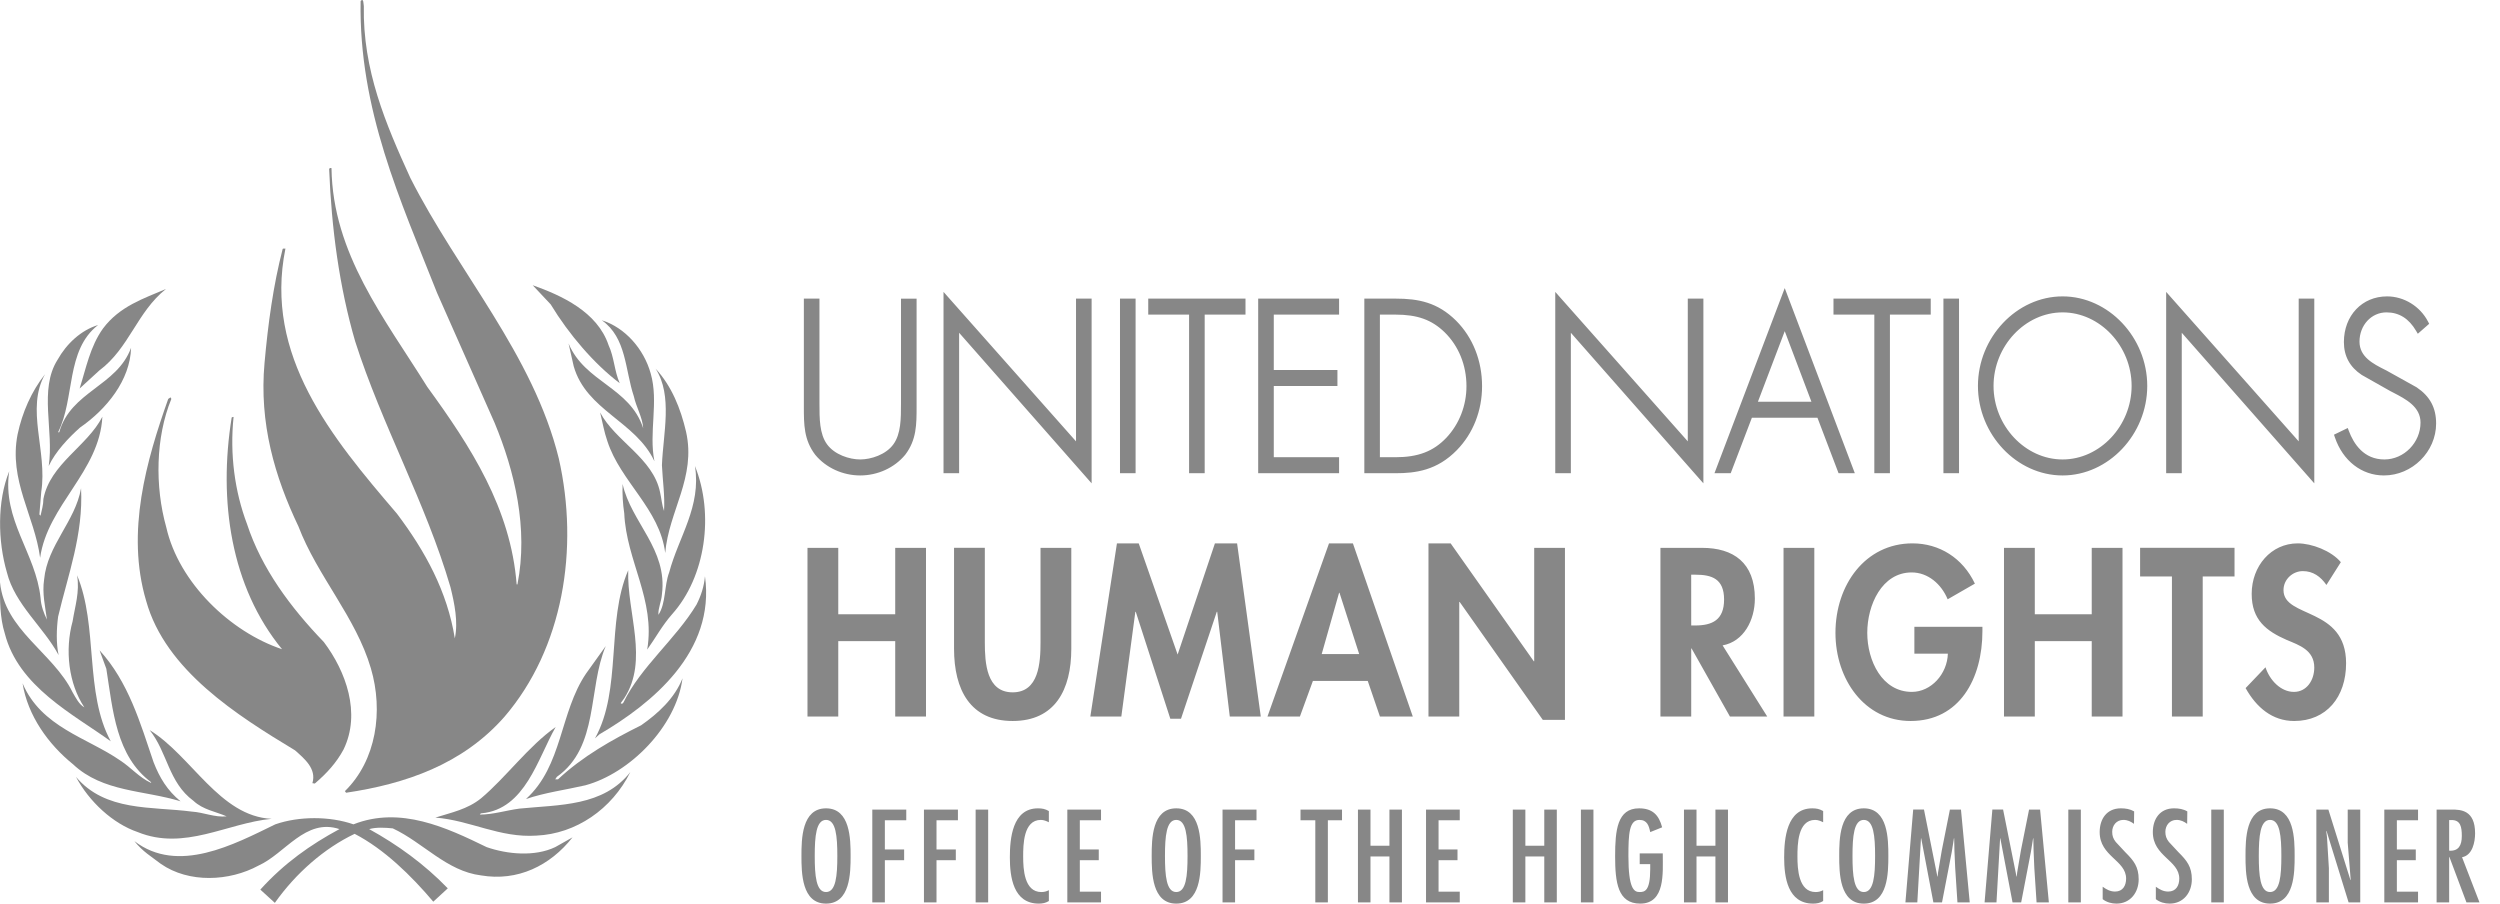
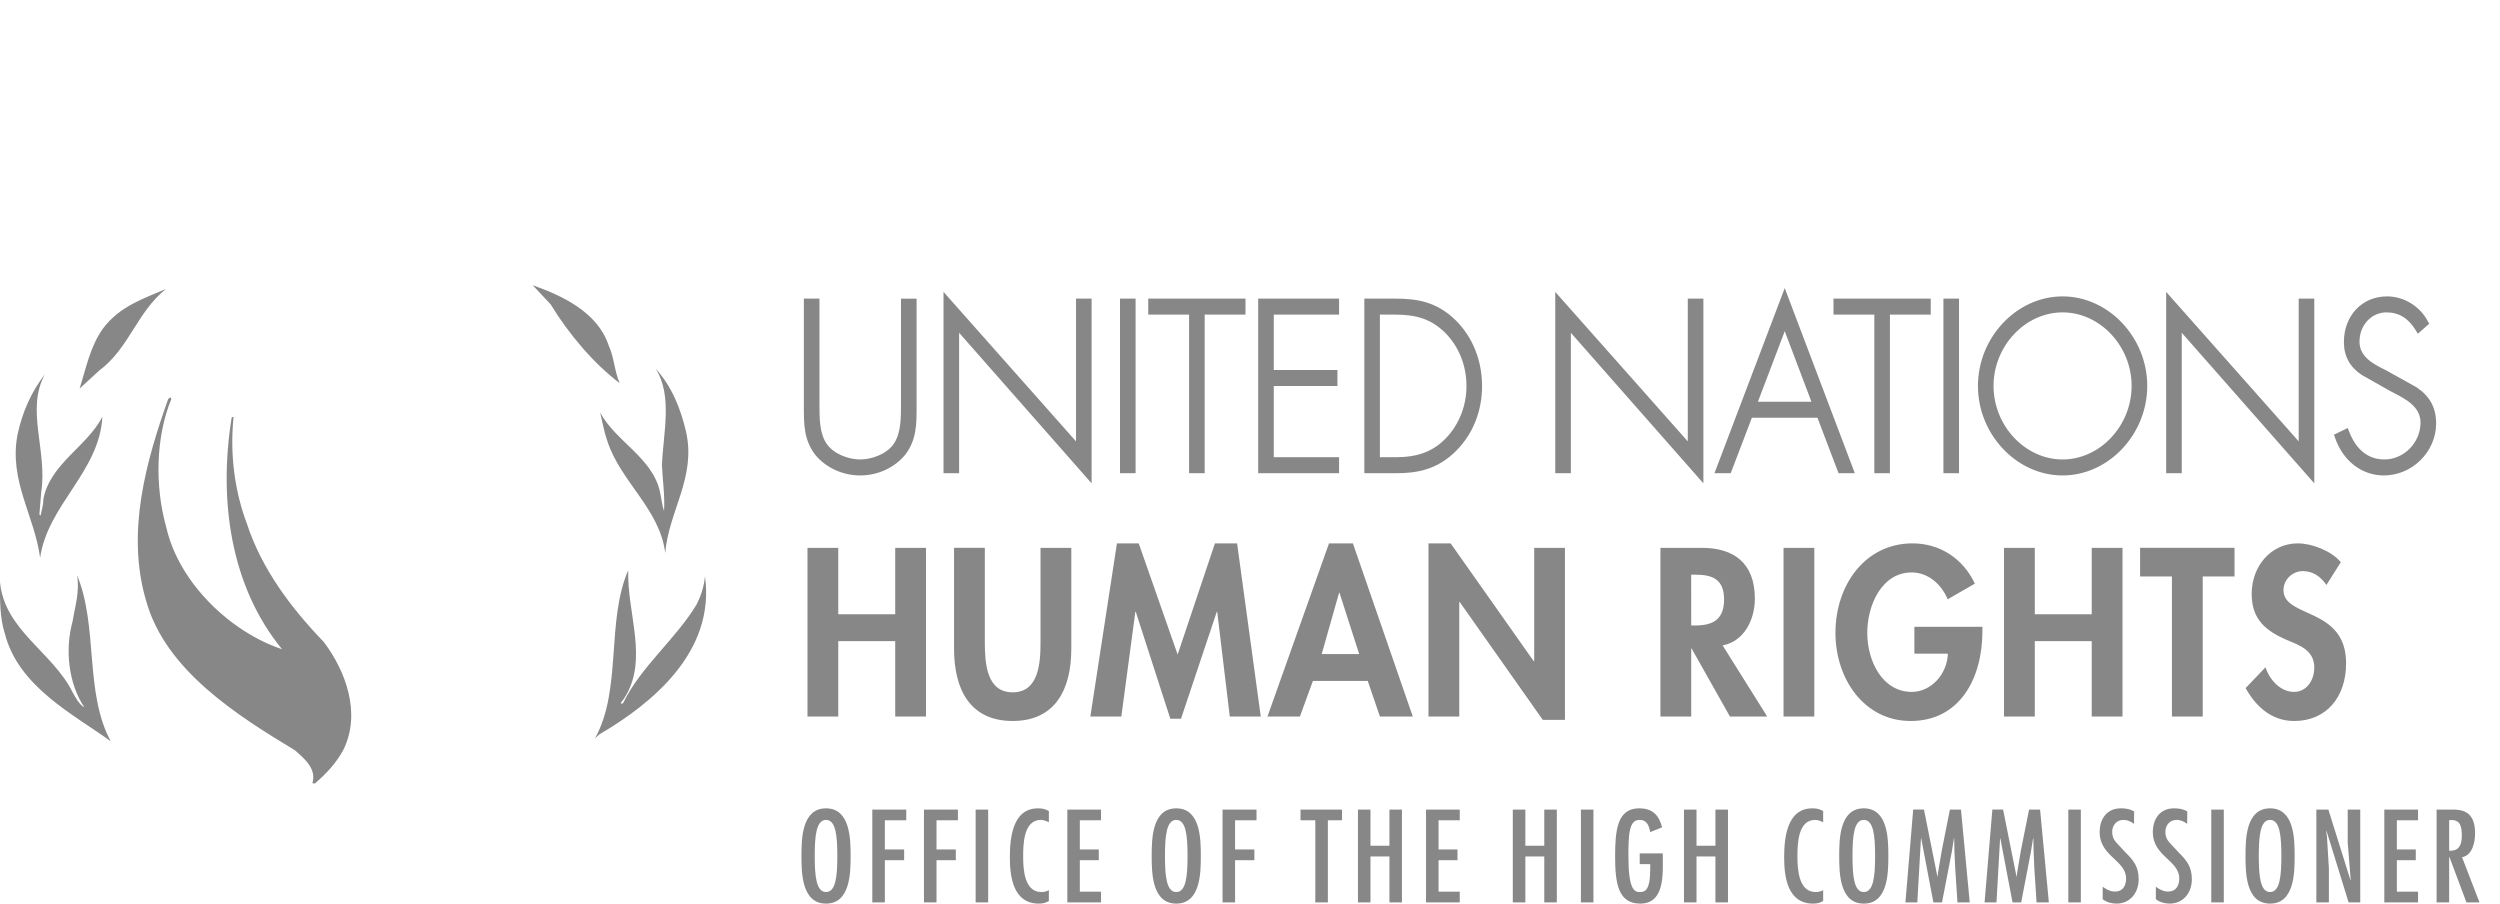
<svg xmlns="http://www.w3.org/2000/svg" width="100%" height="100%" viewBox="0 0 83 30" version="1.1" xml:space="preserve" style="fill-rule:evenodd;clip-rule:evenodd;stroke-linejoin:round;stroke-miterlimit:2;">
  <g>
    <path d="M17.685,9.469l0.599,0.638c0.604,0.996 1.452,1.985 2.291,2.615c-0.178,-0.398 -0.184,-0.862 -0.37,-1.261c-0.373,-1.113 -1.565,-1.652 -2.52,-1.992m-12.175,0.125c-0.739,0.317 -1.538,0.572 -2.091,1.313c-0.427,0.597 -0.559,1.31 -0.776,1.992l0.652,-0.597c0.995,-0.74 1.251,-1.943 2.215,-2.708" style="fill:#878787;fill-rule:nonzero;" />
-     <path d="M19.98,10.633c0.823,0.58 0.77,1.651 1.063,2.523c0.079,0.364 0.288,0.697 0.311,1.062c-0.443,-1.368 -1.935,-1.519 -2.478,-2.814l0.171,0.756c0.42,1.469 2.059,1.826 2.68,3.154c-0.194,-0.963 0.148,-1.968 -0.124,-2.914c-0.225,-0.813 -0.853,-1.527 -1.623,-1.767Zm-18.068,1.31c-0.629,0.989 -0.116,2.359 -0.295,3.529c0.225,-0.482 0.66,-0.938 1.041,-1.278c0.878,-0.606 1.663,-1.569 1.694,-2.648c-0.467,1.277 -2.004,1.444 -2.385,2.805l-0.039,-0c0.567,-1.128 0.247,-2.722 1.329,-3.561c-0.568,0.173 -1.049,0.623 -1.345,1.153" style="fill:#878787;fill-rule:nonzero;" />
    <path d="M21.767,12.241c0.575,0.896 0.248,2.16 0.209,3.205c0.023,0.506 0.102,1.013 0.07,1.52c-0.07,-0.2 -0.085,-0.416 -0.132,-0.623c-0.233,-1.137 -1.484,-1.694 -1.989,-2.648c0.079,0.324 0.132,0.646 0.24,0.953c0.436,1.345 1.741,2.25 1.92,3.712c0.116,-1.394 1.034,-2.507 0.692,-4.026c-0.179,-0.765 -0.474,-1.512 -1.01,-2.093Zm-20.271,0.182c-0.452,0.573 -0.755,1.263 -0.911,1.993c-0.302,1.528 0.561,2.706 0.747,4.102c0.248,-1.753 1.973,-2.857 2.067,-4.682c-0.506,0.987 -1.733,1.56 -1.958,2.73c-0,0.192 -0.056,0.374 -0.095,0.556l-0.038,-0.041l0.062,-0.755c0.21,-1.353 -0.527,-2.748 0.126,-3.903" style="fill:#878787;fill-rule:nonzero;" />
-     <path d="M23.072,15.472c0.217,1.346 -0.544,2.358 -0.854,3.528c-0.172,0.449 -0.102,1.021 -0.358,1.412c-0.016,-0.224 0.101,-0.441 0.116,-0.682c0.193,-1.502 -1.026,-2.39 -1.305,-3.661c-0.015,0.342 0.008,0.664 0.054,0.972c0.07,1.585 1.042,2.873 0.762,4.525c0.28,-0.39 0.489,-0.789 0.824,-1.171c1.118,-1.245 1.405,-3.328 0.761,-4.923Zm-22.766,0.174c-0.403,0.997 -0.38,2.316 -0.078,3.354c0.265,1.071 1.221,1.819 1.718,2.749c-0.086,-0.39 -0.07,-0.881 -0.016,-1.28c0.327,-1.384 0.839,-2.723 0.761,-4.258c-0.194,1.105 -1.118,1.885 -1.226,3.023c-0.071,0.465 0.038,0.92 0.093,1.337c-0.101,-0.209 -0.195,-0.449 -0.211,-0.715c-0.155,-1.495 -1.282,-2.592 -1.041,-4.21" style="fill:#878787;fill-rule:nonzero;" />
    <path d="M20.857,18.932c-0.738,1.702 -0.202,3.961 -1.103,5.58l0.148,-0.133c1.747,-1.021 3.853,-2.739 3.503,-5.247c-0.03,0.341 -0.132,0.648 -0.279,0.938c-0.684,1.139 -1.85,2.067 -2.425,3.247c-0.015,0.041 -0.07,0.067 -0.093,0.025l0.116,-0.159c0.824,-1.269 0.086,-2.831 0.133,-4.251m-18.298,0.167c0.093,0.549 -0.07,1.03 -0.148,1.527c-0.264,0.956 -0.132,2.077 0.389,2.857c-0.171,-0.092 -0.28,-0.308 -0.389,-0.497c-0.646,-1.321 -2.269,-2.069 -2.408,-3.655c-0.009,0.574 -0.009,1.179 0.155,1.695c0.45,1.776 2.284,2.69 3.519,3.585c-0.878,-1.618 -0.411,-3.818 -1.118,-5.512" style="fill:#878787;fill-rule:nonzero;" />
-     <path d="M20.111,21.449l-0.653,0.912c-0.878,1.295 -0.777,3.065 -1.997,4.167c0.63,-0.215 1.321,-0.305 1.973,-0.456c1.47,-0.398 3.015,-1.943 3.226,-3.553c-0.265,0.672 -0.816,1.17 -1.375,1.561c-0.965,0.48 -1.943,1.029 -2.759,1.794l-0.093,0l0.055,-0.083c1.405,-0.997 1.024,-2.924 1.623,-4.342Zm-16.806,0.14l0.225,0.614c0.218,1.378 0.319,2.897 1.492,3.77l-0.015,0.016c-0.381,-0.175 -0.667,-0.515 -1.011,-0.738c-1.104,-0.765 -2.626,-1.105 -3.247,-2.565c0.17,1.071 0.854,2.025 1.677,2.689c0.988,0.93 2.363,0.855 3.568,1.229c-0.444,-0.366 -0.692,-0.781 -0.894,-1.295c-0.443,-1.304 -0.832,-2.666 -1.795,-3.719l0,-0.001Z" style="fill:#878787;fill-rule:nonzero;" />
-     <path d="M18.448,24.138c-0.894,0.624 -1.663,1.686 -2.478,2.367c-0.451,0.365 -0.988,0.472 -1.516,0.639c1.166,0.092 2.137,0.68 3.358,0.598c1.305,-0.059 2.501,-0.873 3.115,-2.109c-0.901,1.146 -2.346,1.079 -3.675,1.212c-0.443,0.058 -0.879,0.199 -1.321,0.199c0.015,-0.017 0.031,-0.05 0.054,-0.042c1.453,-0.133 1.865,-1.817 2.463,-2.864m-13.48,0.101c0.598,0.747 0.621,1.734 1.454,2.348c0.318,0.299 0.745,0.358 1.102,0.516c-0.396,0.041 -0.761,-0.133 -1.156,-0.158c-1.338,-0.175 -2.869,0.007 -3.847,-1.154c0.442,0.829 1.228,1.553 2.051,1.834c1.554,0.631 2.96,-0.299 4.445,-0.44c-1.725,-0.082 -2.658,-2.093 -4.049,-2.946Z" style="fill:#878787;fill-rule:nonzero;" />
-     <path d="M16.156,28.124c-1.328,-0.647 -2.866,-1.37 -4.421,-0.756c-0.785,-0.274 -1.81,-0.274 -2.595,-0c-1.367,0.665 -3.232,1.669 -4.678,0.557c0.273,0.348 0.567,0.514 0.879,0.756c0.931,0.647 2.276,0.581 3.24,0.057c0.886,-0.398 1.562,-1.586 2.689,-1.212c-0.956,0.515 -1.834,1.131 -2.627,2.009l0.482,0.44c0.699,-0.988 1.639,-1.809 2.649,-2.292c0.979,0.508 1.873,1.38 2.611,2.253l0.481,-0.443c-0.776,-0.805 -1.676,-1.452 -2.61,-1.967c0.241,-0.067 0.536,-0.049 0.784,-0.024c1.011,0.472 1.788,1.419 2.93,1.561c1.212,0.206 2.292,-0.317 3.038,-1.263l-0.575,0.324c-0.676,0.323 -1.585,0.241 -2.277,-0Zm-4.077,-27.93c-0.04,2.136 0.731,3.929 1.542,5.708c1.584,3.133 4.081,5.867 4.931,9.319c0.681,3 0.144,6.307 -1.804,8.576c-1.387,1.58 -3.283,2.229 -5.258,2.522l-0.039,-0.053c1.046,-1.023 1.281,-2.656 0.863,-4.075c-0.498,-1.7 -1.779,-3.068 -2.406,-4.714c-0.785,-1.646 -1.308,-3.425 -1.125,-5.43c0.117,-1.301 0.287,-2.561 0.602,-3.783c0.026,-0.026 0.065,-0 0.092,-0.012c-0.72,3.556 1.529,6.265 3.7,8.8c0.942,1.248 1.674,2.589 1.923,4.142c0.118,-0.544 -0.013,-1.168 -0.144,-1.699c-0.823,-2.813 -2.275,-5.377 -3.165,-8.164c-0.524,-1.806 -0.785,-3.731 -0.863,-5.722c0.013,-0.026 0.04,-0.039 0.078,-0.026c0.039,2.842 1.765,4.991 3.179,7.261c1.451,1.992 2.772,4.036 2.968,6.558l0.026,-0c0.367,-1.857 -0.092,-3.757 -0.758,-5.363l-1.91,-4.314c-1.217,-3.08 -2.603,-6.093 -2.538,-9.691c0.105,-0.118 0.092,0.105 0.105,0.16l0.001,-0Z" style="fill:#878787;fill-rule:nonzero;" />
    <path d="M5.689,13.244c-0.523,1.274 -0.55,2.906 -0.169,4.261c0.417,1.844 2.13,3.478 3.844,4.049c-1.7,-2.071 -2.118,-4.926 -1.673,-7.688c0.012,-0.026 0.038,-0.013 0.064,-0.026c-0.13,1.249 0.04,2.484 0.446,3.558c0.484,1.475 1.438,2.762 2.551,3.918c0.73,0.968 1.241,2.361 0.653,3.569c-0.236,0.438 -0.55,0.784 -0.954,1.129l-0.079,-0.013c0.143,-0.479 -0.262,-0.809 -0.576,-1.089c-1.909,-1.154 -4.303,-2.654 -4.944,-4.964c-0.679,-2.284 0.013,-4.673 0.733,-6.704l0.078,-0.052l0.026,0.052Zm24.317,-3.231l0.333,-0l-0,3.49c-0,0.572 -0,1.062 -0.354,1.53c-0.355,0.431 -0.897,0.654 -1.425,0.654c-0.528,-0 -1.071,-0.223 -1.425,-0.654c-0.355,-0.467 -0.355,-0.958 -0.355,-1.53l-0,-3.49l0.334,-0l-0,3.387c-0,0.504 -0,1.039 0.271,1.411c0.257,0.356 0.772,0.542 1.175,0.542c0.403,-0 0.918,-0.186 1.175,-0.542c0.271,-0.372 0.271,-0.907 0.271,-1.411l-0,-3.387Zm-1.447,5.772c-0.581,-0 -1.14,-0.256 -1.494,-0.687c-0.377,-0.497 -0.377,-1.006 -0.377,-1.594l-0,-3.59l0.518,-0l-0,3.485c-0,0.495 -0,1.006 0.251,1.351c0.251,0.347 0.747,0.504 1.102,0.504c0.356,-0 0.853,-0.157 1.102,-0.503c0.252,-0.346 0.252,-0.857 0.252,-1.351l-0,-3.485l0.518,-0l-0,3.588c-0,0.589 -0,1.097 -0.375,1.592c-0.356,0.434 -0.915,0.69 -1.497,0.69m-1.687,-5.674l-0,3.392c-0,0.574 -0,1.027 0.334,1.468c0.317,0.386 0.824,0.618 1.353,0.618c0.53,-0 1.036,-0.233 1.356,-0.621c0.332,-0.438 0.332,-0.891 0.332,-1.465l-0,-3.392l-0.15,-0l-0,3.289c-0,0.527 -0,1.073 -0.29,1.471c-0.288,0.399 -0.848,0.58 -1.248,0.58c-0.399,-0 -0.96,-0.181 -1.248,-0.58c-0.289,-0.398 -0.289,-0.944 -0.289,-1.471l-0,-3.289l-0.15,-0Zm9.278,5.688l-4.4,-4.999l-0,4.813l-0.334,-0l-0,-5.674l4.4,4.961l-0,-4.887l0.334,-0l-0,5.786Zm0.092,0.248l-4.399,-4.999l-0,4.663l-0.518,-0l-0,-6.02l4.399,4.962l-0,-4.739l0.518,-0l-0,6.133Zm-4.584,-5.495l4.4,4.998l-0,-5.439l-0.149,-0l-0,5.036l-4.4,-4.961l-0,5.328l0.149,-0l-0,-4.962Zm5.952,5.061l-0.334,-0l-0,-5.6l0.334,-0l-0,5.6Zm0.092,0.098l-0.518,-0l-0,-5.797l0.518,-0l-0,5.797Zm-0.334,-0.197l0.149,-0l-0,-5.403l-0.149,-0l-0,5.403Zm2.535,0.099l-0.333,-0l-0,-5.266l-1.355,-0l-0,-0.334l3.044,-0l-0,0.334l-1.356,-0l-0,5.266Zm0.093,0.098l-0.518,-0l-0,-5.266l-1.356,-0l-0,-0.531l3.229,-0l-0,0.531l-1.355,-0l-0,5.266Zm-0.334,-0.197l0.15,-0l-0,-5.265l1.355,-0l-0,-0.138l-2.86,-0l-0,0.138l1.355,-0l-0,5.265Zm2.535,-5.167l-0,2.035l2.113,-0l-0,0.334l-2.113,-0l-0,2.562l2.169,-0l-0,0.335l-2.502,-0l-0,-5.6l2.502,-0l-0,0.334l-2.169,-0Zm2.261,5.364l-2.686,-0l-0,-5.797l2.686,-0l-0,0.531l-2.168,-0l-0,1.839l2.113,-0l-0,0.531l-2.113,-0l-0,2.365l2.168,-0l-0,0.531Zm-2.502,-0.197l2.318,-0l-0,-0.137l-2.168,-0l-0,-2.76l2.113,-0l-0,-0.137l-2.113,-0l-0,-2.231l2.168,-0l-0,-0.138l-2.318,-0l-0,5.403Zm3.432,-5.501l0.945,-0c0.764,-0 1.369,0.133 1.946,0.705c0.549,0.55 0.834,1.3 0.834,2.102c-0,0.772 -0.278,1.508 -0.806,2.05c-0.577,0.594 -1.195,0.743 -1.974,0.743l-0.945,-0l-0,-5.6Zm0.938,5.265c0.688,-0 1.258,-0.148 1.759,-0.676c0.444,-0.472 0.694,-1.113 0.695,-1.782c-0,-0.713 -0.264,-1.381 -0.758,-1.864c-0.501,-0.483 -1.043,-0.609 -1.696,-0.609l-0.605,-0l-0,4.931l0.605,-0Zm0.007,0.433l-1.037,-0l-0,-5.797l1.037,-0c0.762,-0 1.396,0.125 2.009,0.732c0.557,0.558 0.863,1.33 0.863,2.174c-0,0.815 -0.296,1.569 -0.834,2.121c-0.658,0.677 -1.368,0.77 -2.038,0.77m-0.853,-0.197l0.853,-0c0.729,-0 1.334,-0.122 1.91,-0.715c0.502,-0.515 0.778,-1.218 0.778,-1.979c-0,-0.79 -0.286,-1.511 -0.805,-2.03c-0.569,-0.563 -1.164,-0.679 -1.883,-0.679l-0.853,-0l-0,5.403Zm0.846,-0.137l-0.697,-0l-0,-5.128l0.697,-0c0.544,-0 1.178,0.075 1.758,0.634c0.508,0.497 0.788,1.185 0.788,1.937c-0,0.696 -0.26,1.363 -0.723,1.852c-0.469,0.494 -1.014,0.705 -1.823,0.705Zm-0.513,-0.197l0.513,-0c0.756,-0 1.263,-0.194 1.694,-0.647c0.427,-0.453 0.668,-1.07 0.667,-1.713c-0,-0.696 -0.258,-1.332 -0.727,-1.791c-0.43,-0.415 -0.903,-0.584 -1.634,-0.584l-0.513,-0l-0,4.735Zm10.647,0.619l-4.4,-4.999l-0,4.813l-0.333,-0l-0,-5.674l4.4,4.961l-0,-4.887l0.333,-0l-0,5.786Zm0.093,0.248l-4.4,-4.999l-0,4.663l-0.518,-0l-0,-6.02l4.4,4.962l-0,-4.739l0.518,-0l-0,6.133Zm-4.585,-5.495l4.4,4.998l-0,-5.439l-0.149,-0l-0,5.036l-4.4,-4.961l-0,5.328l0.149,-0l-0,-4.962Zm6.132,3.219l-0.702,1.842l-0.34,-0l2.196,-5.786l2.19,5.786l-0.341,-0l-0.702,-1.842l-2.301,-0Zm1.154,-3.038l-1.028,2.704l2.05,-0l-1.022,-2.704Zm2.327,4.978l-0.54,-0l-0.701,-1.842l-2.177,-0l-0.703,1.842l-0.539,-0l2.333,-6.146l2.327,6.146Zm-0.415,-0.197l0.141,-0l-2.053,-5.425l-2.06,5.425l0.142,-0l0.703,-1.842l2.425,-0l0.702,1.842Zm-0.753,-1.979l-2.325,-0l1.167,-3.064l1.158,3.064Zm-2.05,-0.197l1.777,-0l-0.886,-2.343l-0.891,2.343Zm4.29,2.275l-0.333,-0l-0,-5.266l-1.355,-0l-0,-0.334l3.044,-0l-0,0.334l-1.356,-0l-0,5.266Zm0.093,0.098l-0.518,-0l-0,-5.266l-1.356,-0l-0,-0.531l3.229,-0l-0,0.531l-1.355,-0l-0,5.266Zm-0.334,-0.197l0.15,-0l-0,-5.265l1.355,-0l-0,-0.138l-2.861,-0l-0,0.138l1.356,-0l-0,5.265Zm2.535,0.099l-0.333,-0l-0,-5.6l0.333,-0l-0,5.6Zm0.093,0.098l-0.518,-0l-0,-5.797l0.518,-0l-0,5.797Zm-0.334,-0.197l0.15,-0l-0,-5.403l-0.15,-0l-0,5.403Zm6.49,-2.701c-0,1.574 -1.244,2.874 -2.718,2.874c-1.473,-0 -2.717,-1.3 -2.717,-2.875c-0,-1.573 1.237,-2.873 2.717,-2.873c1.474,-0 2.718,1.3 2.718,2.874m-5.102,-0c-0,1.381 1.078,2.54 2.384,2.54c1.301,-0 2.385,-1.166 2.385,-2.54c-0,-1.382 -1.084,-2.54 -2.385,-2.54c-1.306,-0 -2.384,1.158 -2.384,2.54m2.384,2.972c-1.523,-0 -2.81,-1.361 -2.81,-2.972c-0,-1.612 1.287,-2.973 2.81,-2.973c1.524,-0 2.811,1.361 2.811,2.972c-0,1.612 -1.287,2.973 -2.811,2.973m-0,-5.748c-1.423,-0 -2.625,1.271 -2.625,2.776c-0,1.504 1.202,2.776 2.625,2.776c1.424,-0 2.626,-1.272 2.626,-2.776c-0,-1.505 -1.202,-2.776 -2.626,-2.776m-0,5.414c-1.342,-0 -2.476,-1.208 -2.476,-2.638c-0,-1.43 1.134,-2.638 2.476,-2.638c1.343,-0 2.477,1.208 2.477,2.638c-0,1.43 -1.134,2.638 -2.477,2.638m-0,-5.08c-1.242,-0 -2.292,1.118 -2.292,2.442c-0,1.323 1.05,2.441 2.292,2.441c1.243,-0 2.292,-1.118 2.292,-2.442c-0,-1.323 -1.049,-2.441 -2.292,-2.441Zm8.265,5.428l-4.4,-4.999l-0,4.813l-0.334,-0l-0,-5.674l4.4,4.961l-0,-4.887l0.334,-0l-0,5.786Zm0.092,0.248l-4.4,-4.999l-0,4.663l-0.518,-0l-0,-6.02l4.4,4.962l-0,-4.739l0.518,-0l-0,6.133Zm-4.584,-5.495l4.4,4.998l-0,-5.439l-0.149,-0l-0,5.036l-4.4,-4.961l-0,5.328l0.149,-0l-0,-4.962Zm8.043,0.382c-0.236,-0.401 -0.57,-0.661 -1.063,-0.661c-0.563,-0 -0.987,0.482 -0.987,1.069c-0,0.587 0.521,0.832 0.945,1.047l1.001,0.557c0.396,0.268 0.598,0.609 0.598,1.114c-0,0.929 -0.793,1.627 -1.64,1.627c-0.73,-0 -1.3,-0.483 -1.544,-1.203l0.292,-0.142c0.223,0.595 0.633,1.01 1.265,1.01c0.689,-0 1.293,-0.579 1.293,-1.322c-0,-0.631 -0.604,-0.898 -1.056,-1.136l-0.946,-0.535c-0.347,-0.23 -0.542,-0.557 -0.542,-1.002c-0,-0.832 0.556,-1.419 1.342,-1.419c0.528,-0 1.028,0.305 1.279,0.788l-0.237,0.208Zm-1.146,4.851c-0.741,-0 -1.366,-0.486 -1.63,-1.267l-0.029,-0.086l0.457,-0.222l0.036,0.096c0.162,0.433 0.498,0.948 1.18,0.948c0.651,-0 1.2,-0.56 1.2,-1.223c-0,-0.527 -0.483,-0.778 -0.91,-0.999l-0.095,-0.049l-0.948,-0.536c-0.394,-0.261 -0.591,-0.626 -0.591,-1.09c-0,-0.879 0.603,-1.517 1.434,-1.517c0.562,-0 1.096,0.329 1.36,0.838l0.037,0.072l-0.377,0.331l-0.056,-0.095c-0.243,-0.413 -0.566,-0.615 -0.985,-0.615c-0.502,-0 -0.895,0.427 -0.895,0.972c-0,0.506 0.453,0.736 0.853,0.937l0.04,0.02l1.004,0.559c0.444,0.299 0.647,0.68 0.647,1.202c-0,0.935 -0.793,1.724 -1.732,1.724m-1.426,-1.25c0.254,0.661 0.782,1.054 1.426,1.054c0.839,-0 1.548,-0.701 1.548,-1.529c-0,-0.454 -0.171,-0.771 -0.555,-1.03l-1.031,-0.572c-0.427,-0.216 -0.958,-0.485 -0.958,-1.116c-0,-0.655 0.474,-1.168 1.079,-1.168c0.449,-0 0.812,0.206 1.084,0.615l0.096,-0.086c-0.242,-0.407 -0.689,-0.666 -1.159,-0.666c-0.736,-0 -1.249,0.543 -1.249,1.32c-0,0.396 0.163,0.697 0.498,0.919l1.031,0.579c0.452,0.234 1.014,0.526 1.014,1.176c-0,0.783 -0.621,1.42 -1.384,1.42c-0.584,-0 -1.047,-0.346 -1.314,-0.977l-0.126,0.061Zm-48,5.859l-0,-2.205l1.022,-0l-0,5.6l-1.022,-0l-0,-2.503l-1.891,-0l-0,2.503l-1.022,-0l-0,-5.6l1.022,-0l-0,2.205l1.891,-0Zm1.953,-2.206l1.022,-0l-0,3.135c-0,0.69 0.055,1.663 0.924,1.663c0.869,-0 0.925,-0.973 0.925,-1.664l-0,-3.133l1.022,-0l-0,3.349c-0,1.366 -0.543,2.399 -1.947,2.399c-1.404,-0 -1.946,-1.033 -1.946,-2.399l-0,-3.35Zm8.737,2.124l-0.014,-0l-1.188,3.55l-0.355,-0l-1.147,-3.55l-0.014,-0l-0.465,3.476l-1.029,-0l0.883,-5.748l0.723,-0l1.292,3.691l1.238,-3.691l0.736,-0l0.786,5.748l-1.029,-0l-0.417,-3.476Zm3.177,2.295l-0.431,1.181l-1.077,-0l2.043,-5.748l0.793,-0l1.988,5.748l-1.091,-0l-0.404,-1.181l-1.821,-0Zm0.883,-2.926l-0.014,-0l-0.577,2.035l1.245,-0l-0.654,-2.035Zm2.953,-1.641l0.737,-0l2.76,3.914l0.014,-0l-0,-3.765l1.021,-0l-0,5.71l-0.736,-0l-2.759,-3.914l-0.014,-0l-0,3.803l-1.022,-0l-0,-5.748l-0.001,-0Zm11.247,5.748l-1.238,-0l-1.272,-2.258l-0.013,-0l-0,2.258l-1.022,-0l-0,-5.599l1.383,-0c1.036,-0 1.752,0.49 1.752,1.685c-0,0.714 -0.369,1.426 -1.071,1.553l1.481,2.361Zm-2.523,-3.022l0.132,-0c0.563,-0 0.959,-0.179 0.959,-0.862c-0,-0.691 -0.41,-0.824 -0.952,-0.824l-0.14,-0l0.001,1.686Zm4.087,3.022l-1.022,-0l-0,-5.599l1.022,-0l-0,5.599Zm5.581,-2.978l-0,0.142c-0,1.581 -0.757,2.985 -2.384,2.985c-1.529,-0 -2.495,-1.382 -2.495,-2.926c-0,-1.597 0.994,-2.971 2.557,-2.971c0.89,-0 1.669,0.483 2.072,1.337l-0.904,0.52c-0.208,-0.505 -0.653,-0.892 -1.195,-0.892c-0.987,-0 -1.474,1.077 -1.474,2.005c-0,0.929 0.493,1.961 1.481,1.961c0.64,-0 1.175,-0.594 1.195,-1.27l-1.112,-0l-0,-0.891l2.259,-0Zm3.629,-0.416l-0,-2.205l1.022,-0l-0,5.6l-1.022,-0l-0,-2.503l-1.89,-0l-0,2.503l-1.023,-0l-0,-5.6l1.023,-0l-0,2.205l1.89,-0Zm3.685,3.394l-1.022,-0l-0,-4.649l-1.057,-0l-0,-0.951l3.135,-0l-0,0.951l-1.056,-0l-0,4.649Zm4.107,-4.367c-0.195,-0.282 -0.445,-0.46 -0.785,-0.46c-0.327,-0 -0.64,0.267 -0.64,0.631c-0,0.943 2.078,0.55 2.078,2.429c-0,1.121 -0.653,1.916 -1.723,1.916c-0.723,-0 -1.252,-0.446 -1.613,-1.092l0.66,-0.691c0.14,0.431 0.508,0.817 0.946,0.817c0.416,-0 0.674,-0.379 0.674,-0.809c-0,-0.579 -0.501,-0.743 -0.911,-0.914c-0.674,-0.296 -1.167,-0.661 -1.167,-1.53c-0,-0.928 0.646,-1.678 1.529,-1.678c0.465,-0 1.112,0.245 1.431,0.624l-0.479,0.757Zm-48.997,8.998c-0,0.555 -0.009,1.581 -0.816,1.581c-0.808,-0 -0.816,-1.026 -0.816,-1.581c-0,-0.556 0.008,-1.582 0.816,-1.582c0.807,-0 0.816,1.026 0.816,1.582m-1.191,-0c-0,0.653 0.046,1.197 0.375,1.197c0.329,-0 0.375,-0.543 0.375,-1.197c-0,-0.654 -0.046,-1.198 -0.375,-1.198c-0.329,-0 -0.375,0.544 -0.375,1.198m3.039,-1.541l-0,0.356l-0.711,-0l-0,0.968l0.64,-0l-0,0.356l-0.64,-0l-0,1.401l-0.417,-0l-0,-3.081l1.128,-0Zm1.715,-0l-0,0.356l-0.711,-0l-0,0.968l0.641,-0l-0,0.356l-0.641,-0l-0,1.401l-0.417,-0l-0,-3.081l1.128,-0Zm1.004,3.081l-0.416,-0l-0,-3.081l0.416,-0l-0,3.081Zm2.015,-2.66c-0.083,-0.041 -0.171,-0.078 -0.266,-0.078c-0.583,-0 -0.587,0.834 -0.587,1.218c-0,0.408 0.033,1.177 0.603,1.177c0.092,-0 0.171,-0.02 0.25,-0.062l-0,0.36c-0.104,0.065 -0.212,0.086 -0.333,0.086c-0.849,-0 -0.962,-0.887 -0.962,-1.532c-0,-0.618 0.079,-1.631 0.933,-1.631c0.141,-0 0.241,0.02 0.362,0.09l-0,0.372Zm1.732,-0.421l-0,0.356l-0.704,-0l-0,0.968l0.629,-0l-0,0.356l-0.629,-0l-0,1.046l0.704,-0l-0,0.355l-1.119,-0l-0,-3.081l1.119,-0Zm3.313,1.541c-0,0.555 -0.008,1.581 -0.815,1.581c-0.808,-0 -0.816,-1.026 -0.816,-1.581c-0,-0.556 0.008,-1.582 0.816,-1.582c0.807,-0 0.815,1.026 0.815,1.582m-1.19,-0c-0,0.653 0.046,1.197 0.375,1.197c0.329,-0 0.374,-0.543 0.374,-1.197c-0,-0.654 -0.045,-1.198 -0.374,-1.198c-0.329,-0 -0.375,0.544 -0.375,1.198m3.039,-1.541l-0,0.356l-0.712,-0l-0,0.968l0.641,-0l-0,0.356l-0.641,-0l-0,1.401l-0.416,-0l-0,-3.081l1.128,-0Zm2.839,-0l-0,0.356l-0.47,-0l-0,2.726l-0.417,-0l-0,-2.726l-0.491,-0l-0,-0.356l1.378,-0Zm0.945,-0l-0,1.201l0.629,-0l-0,-1.201l0.415,-0l-0,3.082l-0.415,-0l-0,-1.525l-0.629,-0l-0,1.525l-0.416,-0l-0,-3.082l0.416,-0Zm2.964,-0l-0,0.356l-0.704,-0l-0,0.968l0.629,-0l-0,0.356l-0.629,-0l-0,1.046l0.704,-0l-0,0.355l-1.12,-0l-0,-3.081l1.12,-0Zm2.178,-0l-0,1.201l0.628,-0l-0,-1.201l0.416,-0l-0,3.082l-0.416,-0l-0,-1.525l-0.628,-0l-0,1.525l-0.417,-0l-0,-3.082l0.417,-0Zm2.26,3.081l-0.416,-0l-0,-3.081l0.416,-0l-0,3.081Zm2.302,-1.626l-0,0.049c-0,0.588 0.088,1.618 -0.749,1.618c-0.745,-0 -0.833,-0.703 -0.833,-1.573c-0,-0.862 0.071,-1.59 0.795,-1.59c0.446,-0 0.658,0.221 0.766,0.63l-0.396,0.159c-0.041,-0.204 -0.099,-0.405 -0.357,-0.405c-0.341,-0 -0.367,0.458 -0.367,1.202c-0,1.071 0.183,1.193 0.367,1.193c0.17,-0 0.357,-0.025 0.357,-0.76l-0,-0.167l-0.349,-0l-0,-0.356l0.766,-0Zm1.12,-1.455l-0,1.201l0.628,-0l-0,-1.201l0.417,-0l-0,3.082l-0.417,-0l-0,-1.525l-0.628,-0l-0,1.525l-0.416,-0l-0,-3.082l0.416,-0Zm4.205,0.421c-0.084,-0.041 -0.171,-0.078 -0.267,-0.078c-0.583,-0 -0.587,0.834 -0.587,1.218c-0,0.408 0.034,1.177 0.604,1.177c0.092,-0 0.171,-0.02 0.25,-0.062l-0,0.36c-0.104,0.065 -0.212,0.086 -0.333,0.086c-0.85,-0 -0.962,-0.887 -0.962,-1.532c-0,-0.618 0.08,-1.631 0.933,-1.631c0.141,-0 0.241,0.02 0.362,0.09l-0,0.372Zm2.164,1.119c-0,0.556 -0.008,1.582 -0.815,1.582c-0.808,-0 -0.816,-1.026 -0.816,-1.581c-0,-0.556 0.008,-1.582 0.816,-1.582c0.807,-0 0.815,1.026 0.815,1.582l-0,-0.001Zm-1.19,-0c-0,0.654 0.046,1.198 0.375,1.198c0.328,-0 0.375,-0.543 0.375,-1.197c-0,-0.654 -0.047,-1.198 -0.375,-1.198c-0.329,-0 -0.375,0.544 -0.375,1.198l-0,-0.001Zm2.373,-1.54l0.445,2.223l0.009,-0l0.012,-0.127l0.125,-0.739l0.27,-1.357l0.367,-0l0.291,3.081l-0.408,-0l-0.075,-1.148l-0.025,-0.572l-0.008,-0.405l-0.009,-0l-0.07,0.442l-0.325,1.683l-0.287,-0l-0.404,-2.125l-0.008,-0l-0.121,2.125l-0.395,-0l0.258,-3.081l0.358,-0Zm2.627,-0l0.445,2.223l0.009,-0l0.012,-0.127l0.125,-0.739l0.271,-1.357l0.366,-0l0.291,3.081l-0.408,-0l-0.075,-1.148l-0.024,-0.572l-0.008,-0.405l-0.009,-0l-0.071,0.442l-0.324,1.683l-0.287,-0l-0.405,-2.125l-0.008,-0l-0.12,2.125l-0.395,-0l0.258,-3.081l0.357,-0Zm2.581,3.081l-0.416,-0l-0,-3.081l0.416,-0l-0,3.081Zm1.765,-2.607c-0.108,-0.077 -0.212,-0.131 -0.353,-0.131c-0.229,-0 -0.371,0.184 -0.371,0.396c-0,0.135 0.034,0.229 0.117,0.335l0.316,0.34c0.284,0.282 0.446,0.486 0.446,0.903c-0,0.433 -0.275,0.805 -0.737,0.805c-0.162,-0 -0.329,-0.045 -0.458,-0.147l-0,-0.413c0.125,0.09 0.25,0.16 0.412,0.16c0.258,-0 0.366,-0.2 0.366,-0.43c-0,-0.612 -0.878,-0.735 -0.878,-1.544c-0,-0.433 0.233,-0.789 0.704,-0.789c0.158,-0 0.307,0.024 0.441,0.102l-0.005,0.413Zm1.765,-0c-0.108,-0.077 -0.212,-0.131 -0.353,-0.131c-0.229,-0 -0.371,0.184 -0.371,0.396c-0,0.135 0.034,0.229 0.117,0.335l0.316,0.34c0.284,0.282 0.446,0.486 0.446,0.903c-0,0.433 -0.275,0.805 -0.737,0.805c-0.162,-0 -0.329,-0.045 -0.458,-0.147l-0,-0.413c0.125,0.09 0.25,0.16 0.412,0.16c0.258,-0 0.366,-0.2 0.366,-0.43c-0,-0.612 -0.878,-0.735 -0.878,-1.544c-0,-0.433 0.233,-0.789 0.704,-0.789c0.158,-0 0.308,0.024 0.441,0.102l-0.005,0.413Zm1.216,2.607l-0.416,-0l-0,-3.081l0.416,-0l-0,3.081Zm2.352,-1.54c-0,0.555 -0.008,1.581 -0.816,1.581c-0.807,-0 -0.815,-1.026 -0.815,-1.581c-0,-0.556 0.008,-1.582 0.815,-1.582c0.808,-0 0.816,1.026 0.816,1.582m-1.19,-0c-0,0.653 0.046,1.197 0.374,1.197c0.329,-0 0.375,-0.543 0.375,-1.197c-0,-0.654 -0.046,-1.198 -0.375,-1.198c-0.329,-0 -0.374,0.544 -0.374,1.198m2.264,-0.626l0.063,1.034l-0,1.132l-0.416,-0l-0,-3.081l0.399,-0l0.733,2.342l0.008,-0.009l-0.099,-1.234l-0,-1.099l0.416,-0l-0,3.081l-0.387,-0l-0.733,-2.374l-0.009,0.008l0.025,0.2Zm3.023,-0.915l-0,0.356l-0.703,-0l-0,0.968l0.628,-0l-0,0.356l-0.628,-0l-0,1.046l0.703,-0l-0,0.355l-1.12,-0l-0,-3.081l1.12,-0Zm0.616,-0l0.499,-0c0.305,-0 0.779,0.016 0.779,0.789c-0,0.29 -0.087,0.731 -0.433,0.793l0.579,1.5l-0.433,-0l-0.566,-1.509l-0.008,-0l-0,1.509l-0.417,-0l-0,-3.082Zm0.837,0.879c-0,-0.295 -0.037,-0.54 -0.354,-0.531l-0.066,-0l-0,1.017c0.312,0.02 0.42,-0.176 0.42,-0.486" style="fill:#878787;fill-rule:nonzero;" />
  </g>
</svg>